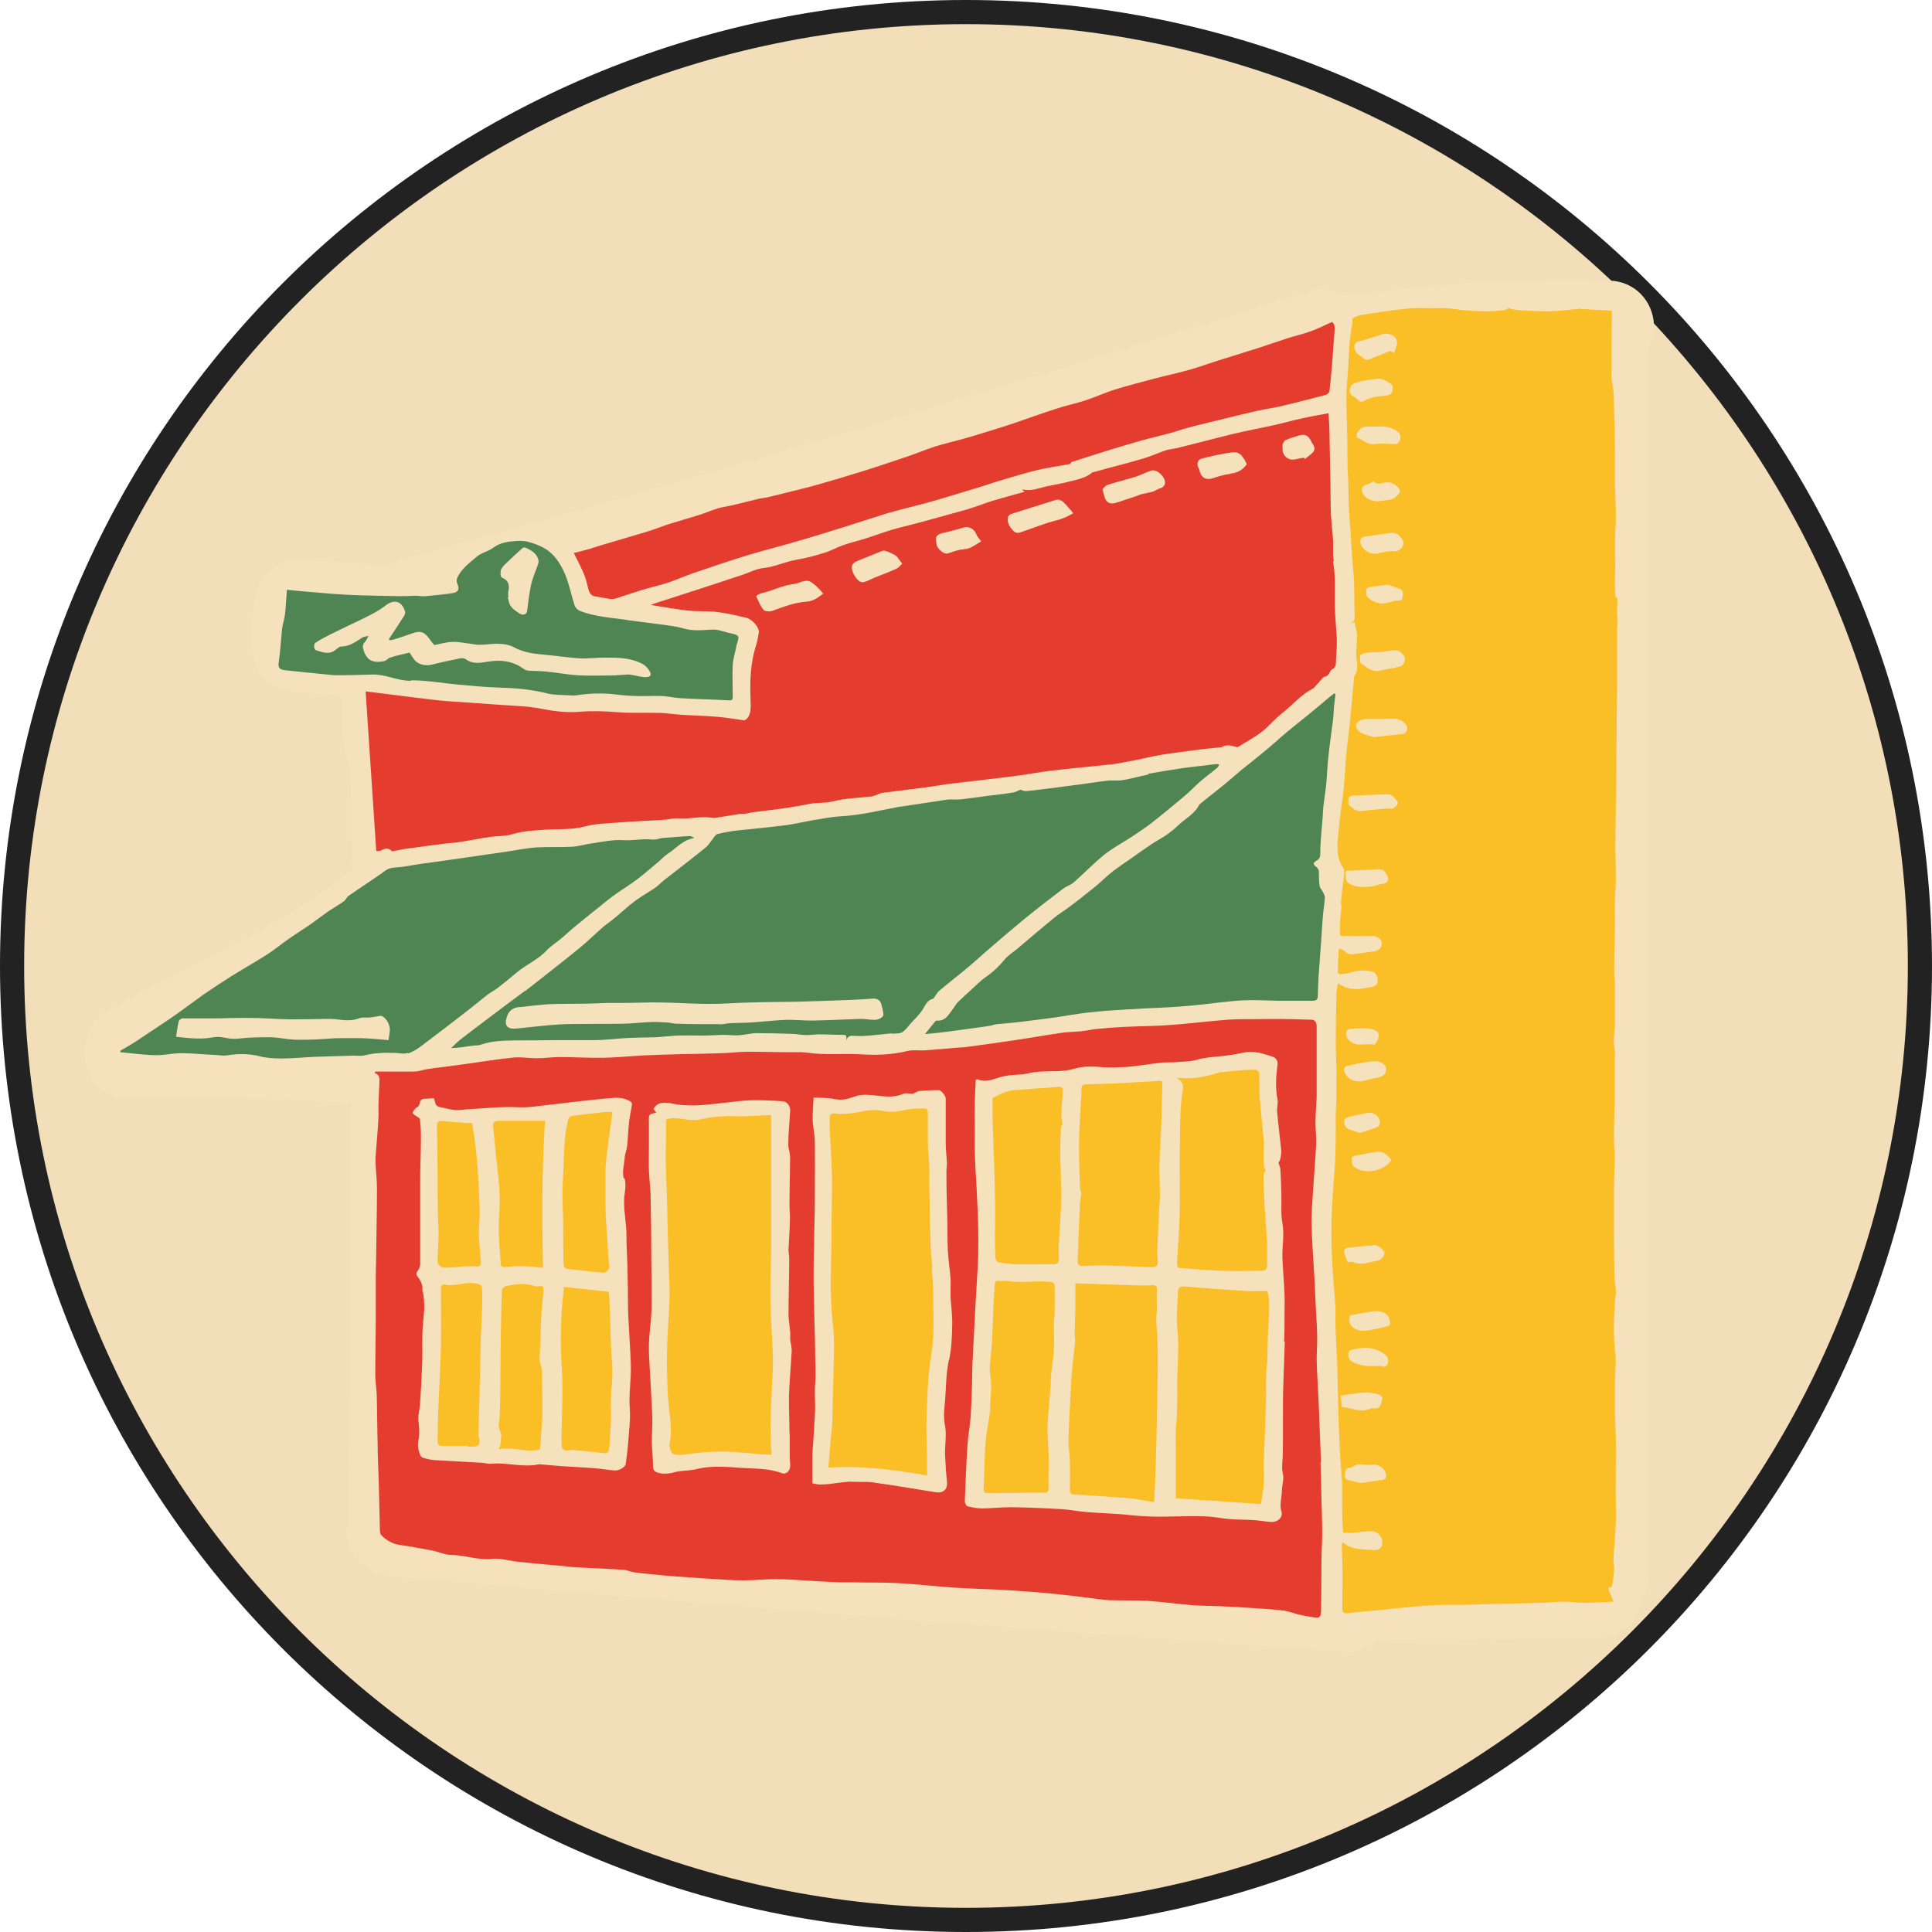
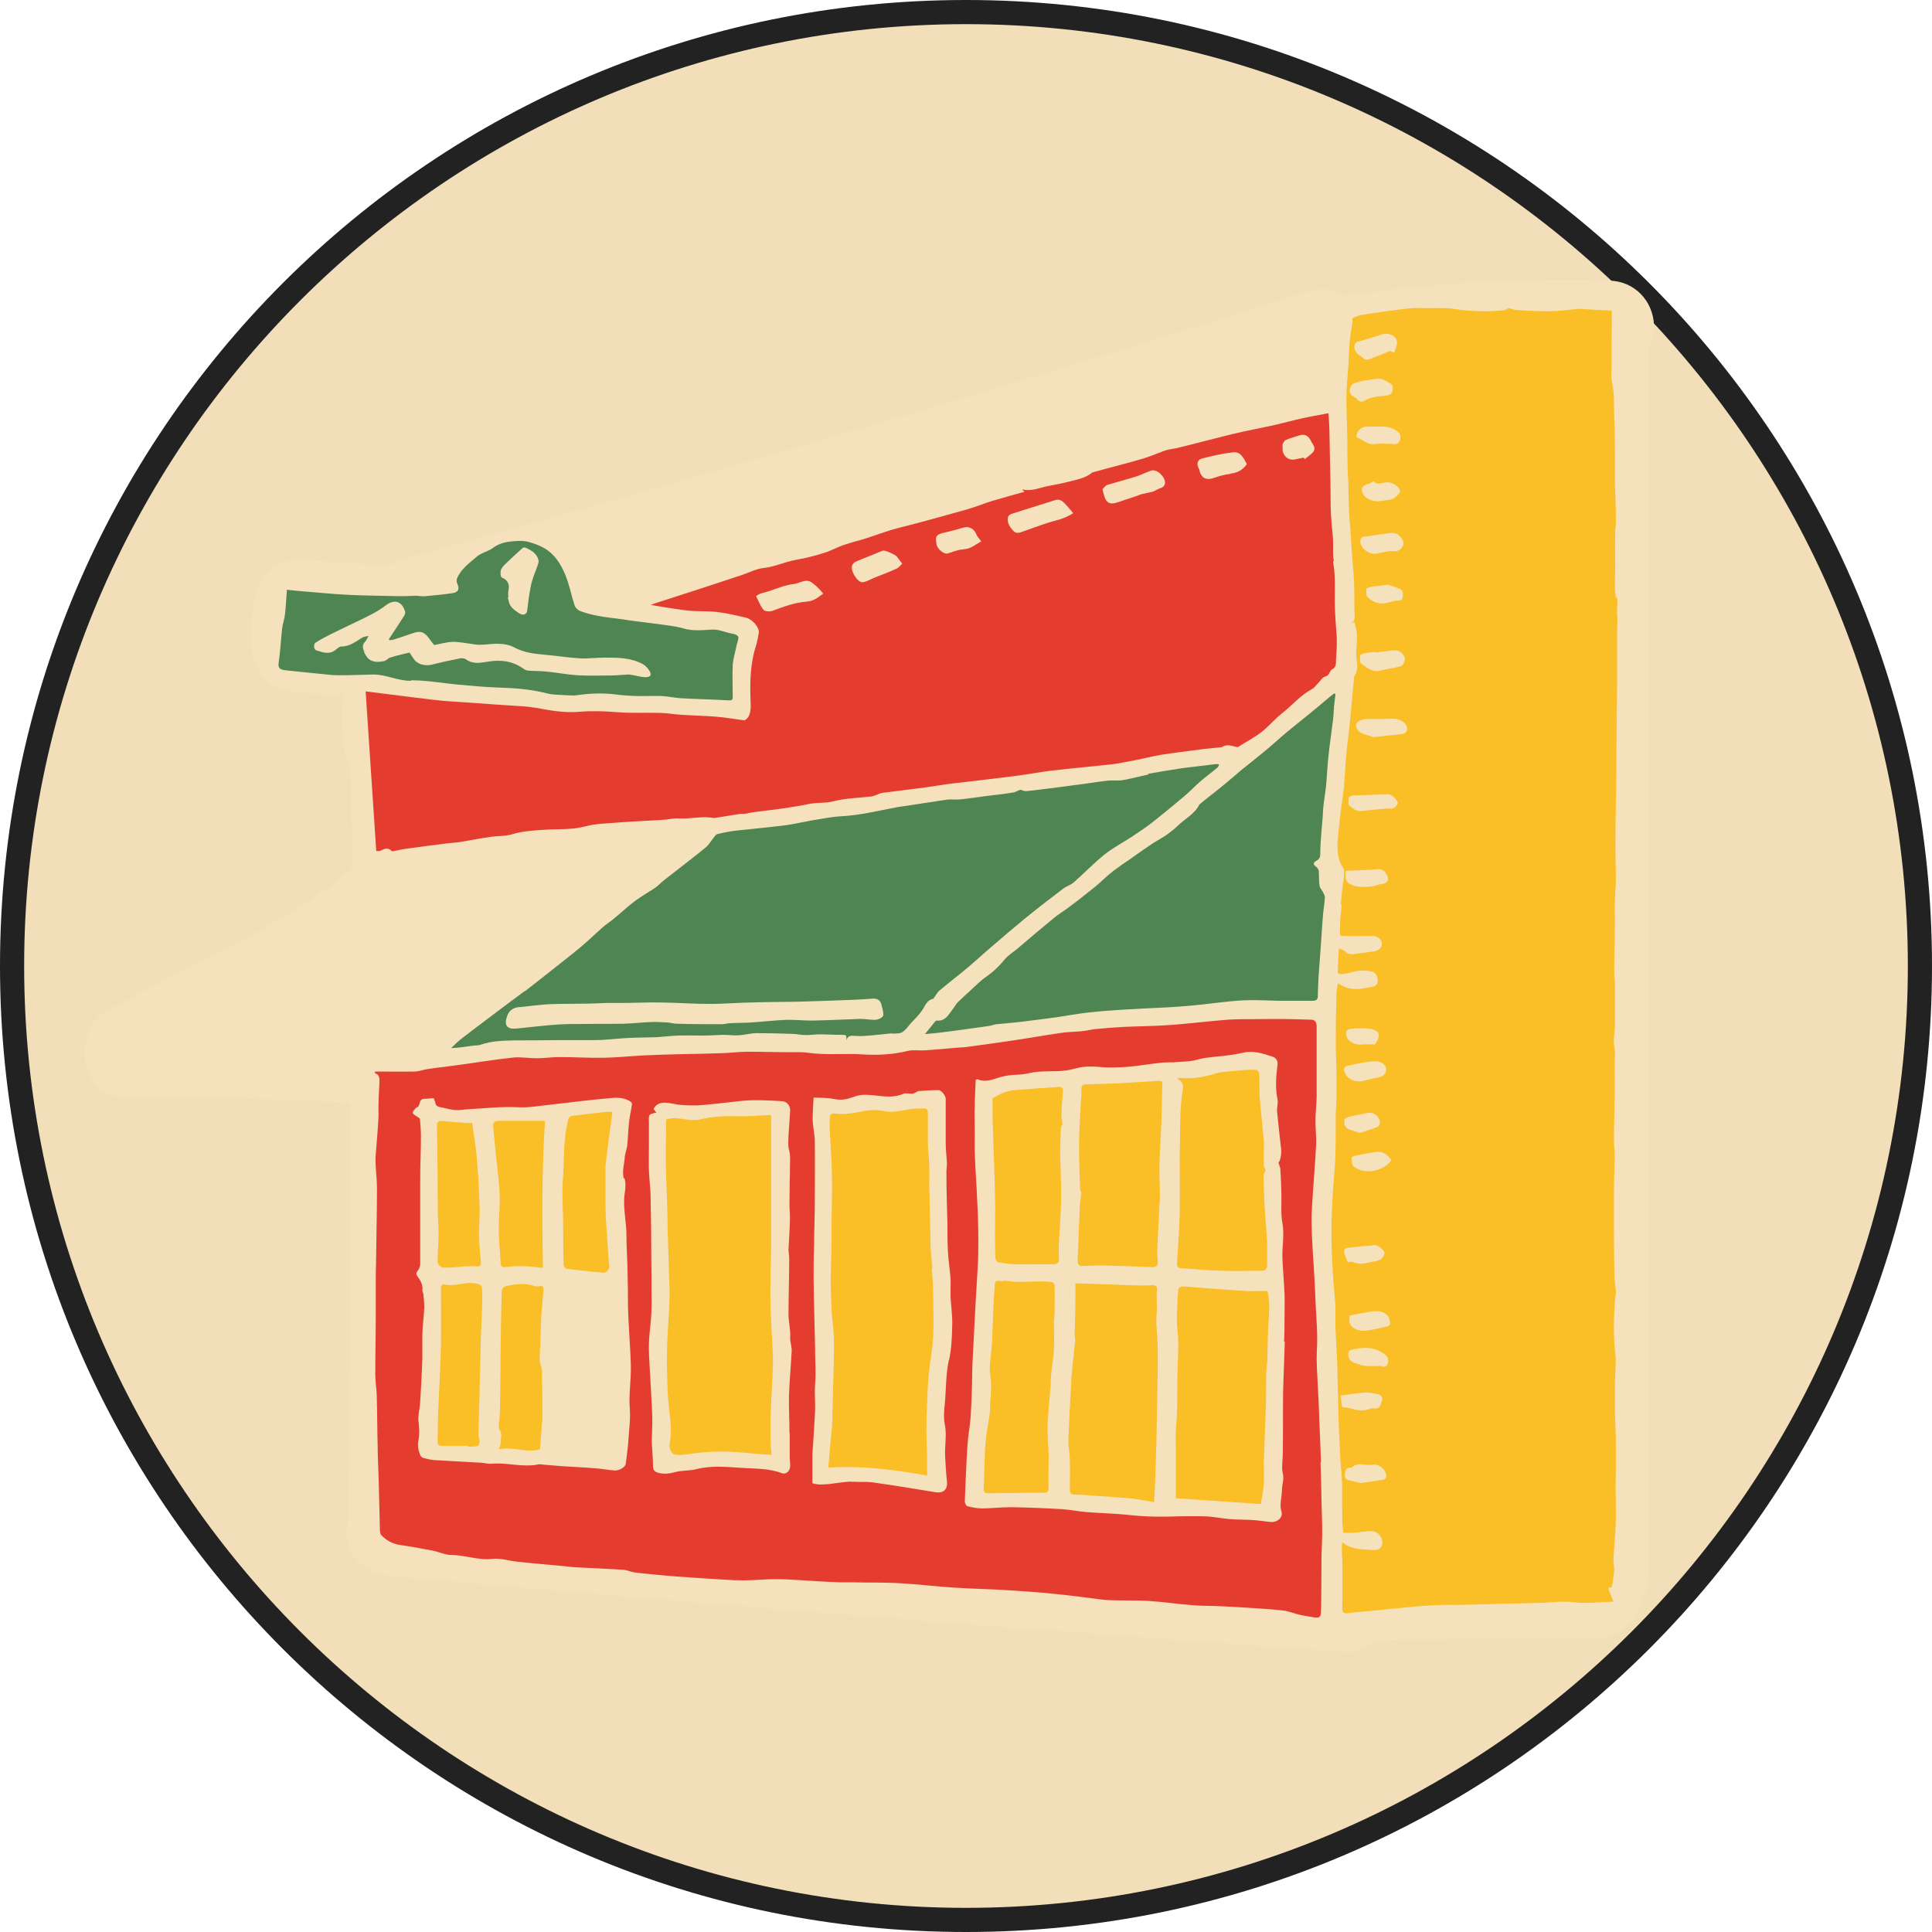
<svg xmlns="http://www.w3.org/2000/svg" id="Layer_2" viewBox="0 0 80 80">
  <defs>
    <style>.cls-1{fill:#f2deb9;}.cls-2{fill:#fabe26;}.cls-3{fill:#f5e2bc;}.cls-4{fill:#e43d30;}.cls-5{fill:#222;}.cls-6{fill:#4f8553;}</style>
  </defs>
  <g id="Layer_1-2">
    <circle class="cls-1" cx="40" cy="40" r="39.5" />
    <path class="cls-5" d="m40,1c21.5,0,39,17.5,39,39s-17.5,39-39,39S1,61.5,1,40,18.5,1,40,1m0-1C17.91,0,0,17.91,0,40s17.91,40,40,40,40-17.91,40-40S62.09,0,40,0h0Z" />
    <path class="cls-3" d="m66.66,11.61c-3.46-.11-6.9.1-10.32.55-.02,0-.04,0-.05,0,0,0,0,0,0,0-.16.02-.33.04-.49.06-.05,0-.1.03-.15.04,0,0,0,0,0,0-.38-.27-.88-.37-1.47-.19-12.43,3.94-24.94,7.63-37.51,11.09-.21.06-.38.15-.54.25-1.25-.08-2.49-.15-3.74-.23-.77-.05-1.6.6-1.78,1.35-.17.75-.26,1.53-.18,2.3.1,1.05.76,1.77,1.84,1.84.64.04,1.29.09,1.93.13-.03.28-.06.56-.06.86,0,.81.14,1.57.39,2.27.02,1.35.03,2.69.05,4.04-1.21,1.01-2.49,1.85-4,2.66-2.04,1.08-4.1,2.14-6.14,3.2-.48.25-.79.76-.88,1.31-.24,1.05.33,2.31,1.72,2.3,3.08-.01,6.16.07,9.24.22.03,5.79,0,11.57-.13,17.36-.03.13-.05.26-.05.4,0,.41.12.76.33,1.04.18.27.45.47.74.59.03.02.07.03.1.05,0,0,0,0,0,0,.21.08.43.14.66.16,13.19,1.18,26.38,2.23,39.59,3.14.44.03.85-.15,1.17-.44,0,0,.02,0,.02,0,.06-.02.12-.03.17-.04,0,0,0,0,.01,0,.39,0,.8-.03,1.19-.03.86,0,1.72-.01,2.58-.02,1.75-.01,3.5-.03,5.26-.04.89,0,1.73-.72,1.83-1.61.16-.26.26-.57.26-.95V14.36c.16-.27.26-.58.24-.9-.05-1.02-.81-1.81-1.84-1.84Z" />
    <path class="cls-2" d="m66.91,24.75c-.07-.38-.03-.79-.03-1.18,0-.51-.01-1.01,0-1.52,0-.18.04-.37.03-.55,0-.52-.03-1.04-.04-1.56,0-.38,0-.76,0-1.15,0-.51,0-1.02-.03-1.52-.02-.48.02-.96-.09-1.44-.05-.21-.02-.43-.02-.65,0-.59,0-1.17.01-1.76,0-.19,0-.38,0-.56-.44-.02-.87-.04-1.31-.07-.01,0-.03,0-.04,0-.4.03-.81.09-1.21.1-.45,0-.91-.02-1.36-.05-.12,0-.24-.06-.35-.09-.06.06-.14.09-.23.1-.24.02-.47.04-.71.04-.29,0-.57-.02-.86-.04-.26-.02-.52-.08-.78-.09-.23-.01-.47,0-.71,0-.28,0-.57-.02-.84.01-.63.07-1.27.16-1.9.26-.15.02-.3.07-.42.14-.04.02-.01.16-.02.25,0,.02-.01.04-.02.06-.03.21-.07.43-.09.64-.03.35-.04.71-.06,1.06-.03.44-.08.88-.08,1.32,0,.57.03,1.14.04,1.71,0,.36,0,.72.01,1.09,0,.22.02.45.03.67.01.38.01.76.03,1.14.01.29.04.58.06.86.02.32.04.64.06.96.03.4.07.81.09,1.21.02.43,0,.87.02,1.3,0,.17.04.33-.21.33h.21c.04.18.09.35.1.52,0,.24-.02.48-.03.73-.02.32.15.66-.08.97-.01.01,0,.04-.01.06-.06.64-.12,1.28-.18,1.92-.05.45-.11.9-.15,1.34-.04.42-.05.84-.09,1.26-.04.41-.11.82-.16,1.24-.03.29-.06.59-.09.88-.04.44-.04.88.23,1.27.04.06.03.18.03.26-.02.2-.05.4-.08.6-.02.19-.04.38-.06.61,0,0,.03.04.03.09-.02.27-.07.54-.06.8.01.51-.13.42.43.44.03,0,.07,0,.1,0,.27,0,.55-.01.82,0,.22,0,.38.16.38.32,0,.17-.13.29-.36.32-.25.03-.5.07-.74.1-.16.02-.31.03-.43-.11-.05-.06-.14-.07-.25-.12-.02.36-.04.68-.05,1,0,.02.08.07.12.07.14-.01.28-.03.41-.07.29-.09.58-.11.88-.04.16.03.24.18.25.37,0,.2-.11.24-.27.27-.16.02-.32.06-.49.08-.31.02-.59-.03-.89-.24-.02.16-.06.3-.06.44-.02.68-.03,1.37-.03,2.05,0,.42.03.84.03,1.27,0,.34,0,.69,0,1.03,0,.21-.03.43-.03.64,0,.61,0,1.23-.02,1.84-.02.47-.07.93-.1,1.4-.03.53-.06,1.06-.06,1.59,0,.52.02,1.04.05,1.56.01.32.05.64.07.96.02.23.04.46.05.69,0,.28-.01.56,0,.85.02.46.05.92.07,1.39.02.7.03,1.39.05,2.09.02.63.04,1.25.08,1.88.02.33.06.67.07,1,.01.47,0,.95.01,1.42,0,.23.02.46.04.66.16,0,.28,0,.4,0,.25-.02.5-.06.75-.07.26,0,.47.22.47.46,0,.24-.15.36-.45.32-.41-.04-.85,0-1.21-.33,0,.07-.02.11-.02.16,0,.31.03.62.03.92,0,.56,0,1.12-.01,1.68,0,.15.06.2.2.19.23-.03.47-.05.7-.07.75-.07,1.5-.15,2.25-.22.39-.03.78-.05,1.17-.06.24,0,.49.01.73,0,.65-.01,1.29-.04,1.94-.05.43-.01.85-.02,1.28-.03.31-.01.62-.05.93-.05.26,0,.53.05.79.05.4,0,.8-.03,1.24-.05-.06-.14-.12-.29-.18-.44-.06-.12-.02-.16.09-.14.02-.08.05-.15.06-.22.02-.18.05-.36.06-.54,0-.15-.04-.3-.03-.45.03-.52.08-1.04.1-1.57.01-.44-.01-.88-.01-1.32,0-.63.02-1.27.01-1.9,0-.4-.03-.8-.04-1.2,0-.33,0-.66,0-.99,0-.18,0-.37.01-.55,0-.31.05-.62.01-.92-.09-.74-.07-1.47-.02-2.21,0-.13.05-.25.04-.37,0-.2-.05-.4-.06-.6-.01-.63-.02-1.25-.02-1.88,0-.57,0-1.13,0-1.7,0-.49.03-.97.03-1.46,0-.2-.03-.41-.03-.61,0-.61.02-1.22.03-1.83,0-.36.01-.71,0-1.07-.02-.35.05-.69-.02-1.04-.05-.28.03-.58.03-.88,0-.54,0-1.09,0-1.63,0-.22-.04-.44-.03-.66,0-.66.03-1.33.03-1.99,0-.31-.01-.63,0-.94,0-.25.04-.5.04-.75,0-.48-.02-.96-.02-1.45,0-.99.03-1.97.04-2.96,0-.57,0-1.13.01-1.7,0-.68.02-1.36.02-2.04,0-.73,0-1.45,0-2.18,0-.24.03-.49,0-.73-.02-.22.04-.43,0-.66Zm-8.9,2.83c-.28.1-.58.11-.86.19-.33.09-.55-.14-.78-.29-.06-.04-.06-.22-.05-.33,0-.04.11-.09.18-.1.15-.03.31-.04.47-.06,0,0,0,.02,0,.03.25-.03.51-.07.76-.09.21-.02.36.13.44.29.04.09-.06.33-.15.36Zm-1.43-3.21s.12-.06.19-.07c.21-.03.42-.05.71-.09.11.04.29.1.47.17.14.05.15.17.14.29-.01.13-.04.2-.2.2-.13,0-.27.04-.4.08-.34.1-.63,0-.87-.23-.07-.07-.05-.23-.04-.35Zm1.5-1.75c-.08.17-.25.24-.52.2-.13.02-.34.05-.53.1-.31.07-.7-.2-.7-.49,0-.13.04-.2.19-.21.3-.03.6-.1.9-.13.18-.02.36-.06.52.09.13.13.23.27.15.44Zm-1.42-2.58c.07-.02.14-.07.22-.12.12.18.31.08.46.06.22-.03.38.03.53.18.09.08.14.18.06.27-.07.09-.16.19-.27.23-.17.06-.36.06-.54.09-.23.04-.55-.09-.66-.26-.14-.22-.07-.38.18-.45Zm-.38-5.91c.33-.08.64-.19.96-.29.27-.08.59.07.61.33,0,.14-.07.28-.12.44-.11-.05-.17-.07-.17-.08-.16.07-.28.12-.4.17-.13.05-.26.09-.39.15-.13.06-.23.07-.34-.04-.06-.06-.16-.09-.22-.16-.06-.07-.13-.17-.13-.25,0-.11.02-.23.19-.27Zm-.39,2.02c0-.09.07-.22.15-.26.14-.07.3-.1.45-.13.15-.03.31-.05.47-.07.28-.05.48.11.68.24.05.04.04.25-.01.34-.04.07-.19.11-.29.12-.29.03-.58.04-.83.2-.1.06-.2.06-.28-.03-.11-.14-.37-.17-.34-.41Zm.31,1.98s-.04-.07-.03-.1c.03-.23.24-.38.47-.37.2.02.41,0,.61,0,.24.01.47.08.66.24.06.05.07.14.08.16,0,.26-.1.34-.3.33-.26-.02-.52-.03-.77,0-.3.04-.48-.18-.72-.27Zm.54,18.59c-.23.01-.47.02-.68-.05-.26-.08-.39-.18-.33-.61.36-.02.73-.03,1.09-.05.19-.01.39-.08.53.1.06.08.13.19.13.28,0,.11-.1.2-.25.21-.17.02-.32.1-.49.11Zm-.8,5.88c.26-.02.53-.04.78,0,.4.06.47.27.25.59-.02.03-.03.07-.02.06-.21,0-.39-.02-.56,0-.26.03-.57-.11-.63-.34-.06-.19,0-.3.19-.31Zm-.21,1.55c.25-.06.51-.12.77-.16.17-.03.35-.05.52-.04.19,0,.39.18.38.33-.01.18-.12.29-.31.33-.27.05-.53.12-.73.17-.41,0-.63-.16-.71-.47-.01-.04.04-.14.08-.15Zm-.07,2.23c0-.06.16-.13.26-.15.24-.06.49-.1.73-.15.23-.04.49.16.49.39,0,.07-.04.17-.09.19-.24.1-.49.17-.74.25-.16-.05-.31-.1-.46-.15-.17-.07-.2-.24-.18-.38Zm1.19,5.17c.09,0,.2.03.28.09.08.06.2.16.2.24,0,.1-.09.23-.18.28-.13.07-.29.07-.43.11-.23.06-.46.09-.69-.01-.07-.03-.15,0-.23,0-.05-.13-.09-.24-.13-.36-.05-.13.02-.22.14-.23.35-.04.7-.08,1.05-.1Zm-1.28,6.72c-.02-.15-.04-.31-.06-.48.37-.05.69-.11,1.02-.13.18,0,.38.03.56.08.11.03.18.13.13.27-.05.14-.06.31-.27.31-.06,0-.12-.02-.17,0-.29.13-.57.08-.86,0-.11-.03-.22-.04-.34-.06Zm1.63,3.01c-.26.05-.51.08-.85.13-.12-.03-.32-.07-.52-.12-.14-.04-.15-.14-.14-.26.02-.13.03-.25.2-.26.03,0,.06,0,.08,0,.26-.26.58-.06.87-.12.16-.03.4.07.51.28.11.2.06.33-.16.37Zm0-4.72c-.17,0-.41.02-.64,0-.18-.02-.36-.08-.53-.15-.13-.06-.2-.16-.2-.33,0-.17.11-.19.23-.21.46-.1.9-.09,1.29.22.11.09.16.2.12.35-.03.12-.08.18-.27.14Zm.22-1.64c-.25.07-.51.13-.76.17-.11.02-.24.02-.35,0-.11-.02-.22-.06-.3-.13-.15-.12-.15-.29-.12-.49.33-.06.65-.13.97-.17.22-.03.45,0,.6.18.07.08.09.21.11.32,0,.04-.08.11-.13.13Zm-1.37-6.62c-.08-.06-.07-.23-.08-.36,0-.03.11-.08.17-.09.28-.06.56-.11.83-.15.3-.05.49.13.65.34-.36.48-1.13.62-1.58.25Zm1.55-14.82c-.06,0-.12,0-.18,0,0,0,0,0,0,0-.34.03-.69.06-1.03.1-.22.03-.38-.1-.52-.23-.06-.06-.03-.22-.02-.33,0-.03.1-.07.16-.08.48-.02.96-.03,1.43-.05.23,0,.32.17.43.31.06.08-.11.27-.27.3Zm.48-3.09c-.38.05-.76.08-1.2.13-.12-.04-.29-.08-.45-.14-.19-.07-.32-.27-.27-.41.04-.11.28-.2.45-.2.34,0,.68.01,1.01-.01.24-.02.51.08.62.29.07.14,0,.32-.15.34Z" />
    <path class="cls-4" d="m55.23,23.23c-.05-.24-.02-.5-.03-.75,0-.08,0-.17-.01-.25-.03-.31-.06-.63-.08-.94-.02-.45-.01-.89-.02-1.34-.01-.66-.03-1.33-.04-1.99,0-.27-.02-.54-.04-.85-.4.08-.79.14-1.17.23-.36.08-.71.18-1.07.26-.57.13-1.15.23-1.72.37-.78.19-1.56.4-2.34.59-.14.03-.28.04-.42.08-.32.11-.63.25-.96.35-.68.2-1.37.37-2.05.56-.02,0-.04,0-.06.02-.26.22-.59.28-.9.36-.31.08-.63.14-.94.2-.34.07-.66.22-1.02.14,0,0-.02.01-.03.02.03.02.05.03.1.07-.46.13-.9.25-1.34.38-.35.11-.69.25-1.04.35-.7.2-1.4.39-2.1.58-.34.09-.69.17-1.03.27-.33.1-.66.22-.99.33-.34.11-.69.19-1.03.31-.26.09-.5.23-.76.31-.38.12-.77.22-1.17.29-.46.08-.88.29-1.35.34-.3.03-.58.18-.87.28-.56.18-1.11.37-1.67.55-.65.21-1.3.42-1.95.63-.04.01-.08.03-.18.07.42.07.77.13,1.13.18.21.03.42.06.63.07.35.02.7,0,1.05.05.38.05.76.14,1.14.23.27.07.55.41.52.62-.03.17-.06.35-.11.52-.25.76-.26,1.54-.23,2.33.02.33,0,.64-.25.78-.43-.06-.78-.12-1.14-.15-.48-.04-.97-.05-1.45-.08-.3-.02-.6-.07-.9-.08-.59-.02-1.19.02-1.78-.03-.51-.04-1.01-.06-1.52-.02-.33.03-.66.02-.99-.02-.38-.04-.76-.14-1.14-.18-.38-.04-.76-.05-1.14-.08-.56-.04-1.13-.08-1.69-.12-.34-.02-.67-.04-1.01-.08-.31-.03-.62-.08-.92-.11-.35-.04-.69-.09-1.04-.13-.31-.04-.61-.08-.97-.12.15,2.21.29,4.4.44,6.61.1,0,.15,0,.19-.02.15-.08.3-.14.45.02.01.02.06,0,.09,0,.18-.03.36-.08.54-.1.56-.08,1.12-.15,1.68-.22.18-.02.37-.03.55-.06.42-.07.83-.15,1.25-.21.3-.04.61-.02.89-.11.43-.13.87-.15,1.3-.18.57-.04,1.14.01,1.71-.14.43-.12.9-.12,1.35-.16.62-.05,1.23-.07,1.85-.11.23-.01.46-.08.69-.06.47.03.94-.11,1.41-.02.02,0,.04,0,.06,0,.33-.05.67-.11,1-.16.1-.02.2,0,.3-.02.11-.02.22-.05.32-.06.37-.05.74-.09,1.11-.14.38-.06.76-.11,1.13-.19.35-.08.71-.03,1.06-.12.51-.13,1.05-.14,1.57-.2.05,0,.1-.03.15-.04.1-.04.21-.09.31-.11.61-.08,1.21-.15,1.82-.23.37-.05.73-.12,1.1-.16.91-.11,1.83-.21,2.74-.33.45-.06.9-.15,1.35-.2.82-.1,1.65-.17,2.48-.26.32-.04.64-.11.96-.17.37-.07.75-.17,1.12-.23.51-.08,1.02-.14,1.54-.21.28-.04.56-.06.84-.09.04,0,.1,0,.13-.03.18-.1.35-.05.53,0,.04.01.1.03.13,0,.32-.2.66-.38.96-.61.31-.24.56-.56.88-.8.41-.33.75-.74,1.23-.99.09-.05.15-.16.23-.23.09-.09.17-.24.28-.27.11-.03.15-.08.19-.16.03-.05.06-.12.1-.14.17-.07.17-.22.17-.36.01-.18.02-.36.03-.53,0-.16.01-.32,0-.47-.03-.48-.08-.96-.08-1.44,0-.55.03-1.1-.07-1.66Zm-21.8,1.68c-.51.03-.97.21-1.44.38-.1.04-.22.03-.32,0-.07-.03-.12-.13-.17-.21-.06-.11-.11-.23-.19-.39.12-.13.36-.15.56-.22.34-.12.67-.25,1.02-.29.24-.03.49-.25.75-.04.07.06.15.11.21.18.08.07.15.16.24.26-.19.13-.38.31-.67.33Zm3.71-1.37c-.31.14-.63.26-.95.39-.1.04-.19.09-.29.13-.06.02-.13.05-.19.05-.22,0-.52-.51-.42-.71.03-.06.08-.11.14-.14.37-.16.75-.3,1.13-.46,0,0,.01,0,.02,0,.07-.02.5.17.55.24.07.09.14.18.23.3-.09.08-.15.17-.23.2Zm2.76-.79c-.22,0-.45.11-.67.17-.13.04-.42-.18-.45-.38-.04-.27-.07-.4.3-.48.28-.06.56-.14.84-.22.2-.06.43.07.5.27.04.11.13.19.21.31-.25.13-.44.32-.73.32Zm3.87-1.21c-.48.12-.95.31-1.42.47-.13.05-.26.1-.38-.02-.16-.16-.28-.35-.23-.58.01-.06.1-.12.17-.14.59-.19,1.19-.37,1.78-.56.17-.06.3.03.4.14.12.12.23.26.35.4-.19.12-.41.22-.67.29Zm4.2-1.29c-.08.02-.16.09-.24.11-.16.04-.33.07-.49.11-.07.02-.14.06-.21.08-.09.03-.18.06-.27.09-.2.06-.39.14-.59.19-.21.05-.35-.02-.42-.22-.04-.1-.06-.2-.1-.35.06-.06.12-.15.2-.18.39-.12.78-.22,1.17-.34.23-.07.44-.19.67-.26.08-.02.21.02.29.08.1.08.2.19.24.3.07.21-.03.33-.25.38Zm2.98-.63c-.24.03-.49.1-.72.18-.27.09-.47,0-.55-.27-.01-.04-.01-.08-.03-.11-.11-.18-.08-.38.11-.43.42-.11.86-.21,1.29-.26.33-.04.45.25.58.49-.17.24-.39.36-.68.39Zm3.33-.81c-.08.07-.17.14-.26.2-.01-.02-.02-.04-.03-.06-.12.02-.24.05-.36.07-.28.07-.54-.16-.52-.45,0-.06-.01-.12,0-.17.03-.07.07-.16.13-.18.18-.08.37-.13.56-.19.22-.07.37,0,.48.22.02.04.04.08.07.12.12.19.11.29-.07.44Z" />
    <path class="cls-4" d="m54.7,60.54c-.02-.58-.05-1.16-.07-1.74-.01-.32-.02-.64-.04-.96-.02-.51-.06-1.03-.07-1.54,0-.35.03-.7.02-1.04-.01-.47-.05-.93-.07-1.4-.01-.3-.02-.59-.04-.89-.04-.77-.11-1.54-.12-2.31-.01-.5.04-.99.07-1.49.04-.61.09-1.21.12-1.82.01-.3-.03-.61-.03-.91,0-.34.04-.67.05-1.01,0-.97,0-1.94,0-2.92,0-.21-.08-.29-.27-.29-.03,0-.07,0-.1,0-.71-.03-1.42-.03-2.14-.02-.38,0-.75,0-1.13.02-.79.06-1.59.16-2.38.22-.64.05-1.29.05-1.93.08-.4.02-.8.05-1.19.09-.2.02-.39.07-.59.09-.31.03-.62.03-.93.08-.61.09-1.22.2-1.83.29-.66.1-1.33.19-1.99.28-.13.02-.26.02-.39.03-.44.04-.88.08-1.32.11-.25.02-.52-.03-.76.03-.61.15-1.24.18-1.86.14-.76-.05-1.52.04-2.27-.07-.21-.03-.42-.02-.63-.02-.62,0-1.24-.02-1.86-.02-.36,0-.71.05-1.06.06-.56.02-1.12.03-1.69.04-.5.01-1,.03-1.5.05-.58.03-1.16.09-1.73.1-.6.01-1.19-.03-1.79-.03-.32,0-.64.05-.97.05-.32,0-.63-.06-.95-.03-.77.08-1.53.21-2.29.31-.34.05-.67.09-1.01.13-.09.01-.18.03-.27.04-.17.03-.33.09-.5.1-.55.01-1.1,0-1.65,0,0,.02-.02.04-.03.06.21.07.21.22.2.4-.02.33-.03.66-.04.98,0,.16.01.32,0,.49-.02.41-.06.83-.09,1.24-.01.19-.04.39-.03.58.01.36.06.72.06,1.09,0,.83-.02,1.66-.03,2.49,0,.4-.02.81-.02,1.21,0,.49,0,.98,0,1.47,0,.85-.02,1.69-.02,2.54,0,.28.05.56.06.84.02.73.02,1.46.04,2.2,0,.44.03.87.04,1.31.02.67.03,1.34.05,2.01,0,.1,0,.22.05.28.22.23.49.38.82.42.44.06.88.15,1.32.23.26.05.52.18.78.18.57,0,1.11.23,1.69.16.35-.04.71.09,1.07.12.63.07,1.26.12,1.89.18.17.02.34.04.51.05.65.03,1.29.06,1.94.1.16.01.32.09.48.11.28.04.56.06.84.09.3.03.6.06.9.08.66.05,1.32.09,1.98.13.26.02.51.03.77.03.45,0,.89-.05,1.34-.05.55,0,1.09.05,1.64.08.35.02.7.04,1.04.05.37,0,.74,0,1.11.01.51,0,1.03,0,1.54.04.69.04,1.38.13,2.07.17.75.05,1.51.06,2.27.11.6.04,1.2.08,1.79.14.54.05,1.08.12,1.63.19.25.03.49.07.74.08.53.02,1.07,0,1.6.03.62.04,1.23.13,1.85.18.38.03.76.02,1.14.04.47.02.94.05,1.4.08.41.03.82.05,1.22.1.22.03.43.12.65.17.2.05.4.07.6.11.21.04.29,0,.3-.22.02-.73.01-1.46.02-2.19,0-.36.03-.72.03-1.08,0-.45-.02-.91-.03-1.36-.01-.53-.02-1.07-.04-1.6Zm-28.84-11.76c.06.21.04.46,0,.69-.07.58.09,1.15.08,1.73,0,.41.03.82.04,1.23.01.33.01.65.02.98,0,.39,0,.77.02,1.16.03.64.08,1.27.1,1.91.01.31-.01.62-.03.93-.02.31-.04.62-.01.94.03.47-.04.94-.07,1.41-.02.29-.07.58-.1.86-.01.12-.27.28-.45.27-.27-.02-.54-.07-.81-.09-.47-.04-.93-.06-1.4-.09-.28-.02-.55-.05-.83-.07-.05,0-.09-.02-.14,0-.65.13-1.29-.09-1.93-.03-.14.01-.27-.03-.41-.04-.65-.04-1.3-.07-1.95-.11-.16-.01-.31-.05-.46-.09-.05-.01-.11-.07-.13-.12-.08-.2-.12-.41-.07-.63.05-.25.03-.5,0-.76-.03-.23.04-.47.06-.7.04-.56.07-1.12.09-1.67.02-.42,0-.84.01-1.26.01-.36.06-.72.08-1.08,0-.19-.02-.38-.04-.56,0-.06-.05-.12-.04-.17.03-.23-.09-.41-.21-.58-.07-.1-.03-.16.03-.24.05-.07.09-.17.09-.25,0-.61,0-1.22,0-1.83,0-.56,0-1.12,0-1.69,0-.59.03-1.19.03-1.78,0-.24-.02-.47-.04-.71,0-.04-.08-.07-.12-.1-.06-.05-.17-.1-.18-.16,0-.06.08-.14.13-.2.03-.03.09-.04.11-.08.07-.1.03-.29.23-.3.13,0,.26-.02.4-.03.02.07.05.12.06.18.02.13.1.18.23.2.18.03.36.09.54.11.16.02.32,0,.48-.02.74-.04,1.47-.13,2.21-.09.42.02.84-.06,1.25-.1.81-.09,1.62-.2,2.44-.27.3-.03.61-.06.9.11.1.06.11.11.09.2-.04.25-.1.5-.12.76-.03.3-.04.6-.07.9-.02.16-.09.31-.1.47-.02.3-.12.58-.04.89Zm6.84,10.58c0,.31,0,.62,0,.92,0,.14.02.27.02.41,0,.21-.16.38-.35.31-.55-.21-1.13-.18-1.69-.22-.61-.04-1.22-.1-1.83.05-.3.08-.62.05-.91.13-.21.06-.4.08-.62.04-.19-.04-.28-.1-.28-.3,0-.33-.04-.65-.05-.98,0-.35.03-.69.02-1.04-.02-.64-.07-1.28-.1-1.92-.02-.37-.05-.75-.04-1.12.01-.41.08-.82.1-1.24.02-.29.01-.58.01-.87,0-.43,0-.85-.01-1.28,0-.89-.01-1.79-.03-2.68,0-.37-.06-.74-.07-1.1-.01-.36,0-.71,0-1.07,0-.31,0-.62,0-.92-.01-.33-.02-.34.31-.41-.05-.06-.09-.1-.12-.15.11-.21.29-.27.5-.26.2.01.4.07.6.09.25.02.5.03.75.02.32-.02.64-.06.95-.09.42-.04.83-.11,1.25-.12.43-.01.86.01,1.29.04.19.01.33.2.32.39-.02.34-.05.68-.07,1.02,0,.2-.03.42.02.6.07.24.04.47.04.7,0,.2,0,.4-.01.6,0,.33-.01.67-.01,1,0,.2.03.39.02.59-.01.41-.04.82-.06,1.24,0,.12.03.25.03.37,0,.77-.03,1.54-.03,2.31,0,.32.09.64.07.95-.01.21.08.4.06.6-.03.6-.09,1.21-.11,1.81-.01.52.02,1.04.02,1.56Zm6.59-3.05c-.13.61-.11,1.23-.17,1.84-.03.27-.05.56,0,.82.1.47-.02.94.02,1.41.02.31.03.62.07.93.04.35-.12.53-.47.48-.87-.14-1.74-.29-2.62-.41-.23-.03-.47-.01-.71-.02-.11,0-.22-.02-.33,0-.25.02-.5.06-.74.09-.13.01-.26.02-.39.02-.1,0-.21-.03-.31-.05,0-.22,0-.44,0-.66,0-.18,0-.37,0-.55.04-.59.08-1.18.11-1.77.01-.27-.01-.53-.01-.8,0-.24.03-.47.03-.71,0-.41-.02-.82-.02-1.22-.02-.9-.05-1.8-.06-2.7,0-.48,0-.97.02-1.45,0-.6.03-1.2.03-1.8,0-.83.01-1.65,0-2.48,0-.3-.08-.61-.09-.91,0-.3.02-.6.04-.92.28.01.55,0,.8.05.19.04.37.05.56.01.14-.03.28-.09.42-.13.28-.08.56-.04.85-.01.36.04.73.08,1.09-.08.1-.04.24,0,.36,0,.06,0,.12-.05.18-.07.02-.01.05-.03.07-.04.28-.02.56-.04.84-.04.13,0,.31.25.3.37,0,.61,0,1.22,0,1.83,0,.28.04.56.05.84,0,.14-.03.28-.02.42,0,.68.02,1.36.04,2.04,0,.39,0,.77.02,1.16.02.38.08.76.11,1.14.01.16,0,.31,0,.47,0,.09,0,.19,0,.28.02.39.08.78.07,1.17-.01.49-.03.98-.13,1.46Zm13.91-.77c-.02.7-.05,1.39-.07,2.09-.01.82,0,1.63-.01,2.45,0,.24-.03.48-.03.73,0,.12.05.24.05.36,0,.19-.06.37-.06.56,0,.28-.11.56-.02.85.08.25-.16.47-.46.44-.25-.02-.5-.07-.75-.08-.32-.02-.65-.01-.97-.04-.32-.03-.64-.1-.96-.11-.55-.02-1.1,0-1.65.01-.48.01-.96-.01-1.44-.06-.62-.07-1.25-.08-1.87-.13-.33-.03-.66-.1-1-.12-.7-.04-1.4-.07-2.11-.08-.4,0-.79.05-1.19.05-.2,0-.4-.04-.6-.09-.05-.01-.11-.13-.11-.2.03-.77.06-1.54.11-2.31.02-.39.1-.77.13-1.16.03-.46.05-.93.06-1.4.01-.29,0-.59.02-.88.04-.78.08-1.56.12-2.34.03-.57.07-1.13.1-1.7.02-.35.02-.7.02-1.05,0-.56-.02-1.12-.05-1.68-.02-.58-.07-1.16-.09-1.75-.02-.46,0-.92-.01-1.39,0-.21-.01-.42,0-.63,0-.39.03-.78.04-1.16.04-.02.07-.04.08-.03.36.16.7-.03,1.02-.11.37-.1.74-.05,1.1-.14.53-.13,1.06-.04,1.58-.12.14-.02.27-.06.4-.09.32-.08.63-.08.96-.05.37.04.74.02,1.11,0,.49-.04.98-.13,1.47-.18.19-.02.39,0,.59-.02.27-.02.56-.02.82-.09.41-.12.83-.13,1.25-.18.24-.03.47-.07.7-.12.43-.1.84.04,1.23.17.1.03.21.15.19.32-.06.48-.1.96,0,1.45.03.15-.03.33-.02.49.05.52.11,1.04.17,1.57.02.21-.04.49-.11.55.03.12.08.21.08.3.02.35.03.69.04,1.04.01.39-.03.78.04,1.15.09.49-.01.96,0,1.44.02.5.07,1.01.09,1.51.01.33,0,.65,0,.98,0,.33,0,.66-.02,1Z" />
    <path class="cls-6" d="m47.56,32.07c-.35.07-.7.17-1.05.23-.22.04-.46,0-.69.03-.44.05-.88.13-1.33.18-.67.09-1.34.18-2,.25-.09,0-.18-.04-.24-.06-.12.05-.22.11-.33.12-.36.06-.72.1-1.08.14-.35.05-.7.1-1.06.14-.18.02-.38-.01-.56.01-.62.09-1.23.19-1.85.28-.08.01-.17.02-.25.04-.76.14-1.51.33-2.29.37-.39.02-.77.1-1.15.16-.41.07-.81.17-1.22.22-.65.08-1.3.14-1.95.21-.26.03-.52.08-.78.14-.06.01-.12.07-.16.13-.12.15-.21.32-.36.44-.55.45-1.12.88-1.68,1.32-.14.11-.26.24-.4.34-.28.19-.57.35-.84.55-.32.24-.61.52-.92.77-.15.12-.31.22-.45.35-.27.24-.53.49-.81.73-.38.32-.78.63-1.17.94-.38.3-.77.61-1.16.91-.02.02-.05.03-.07.04-.48.36-.96.71-1.43,1.07-.4.3-.81.61-1.21.92-.14.11-.26.24-.39.36.31-.01.6-.06.89-.1.11-.02.23,0,.33-.04.46-.16.94-.17,1.42-.18.56,0,1.11,0,1.67-.01.52,0,1.04,0,1.56,0,.23,0,.46-.01.68-.03.27-.02.53-.05.8-.06.38-.02.76-.02,1.14-.03.31-.02.62-.06.92-.07.33-.01.66,0,.99,0,.29,0,.57-.02.86-.03.21,0,.41.03.62.02.25-.01.49-.08.74-.09.49,0,.99.01,1.48.03.2,0,.39.05.59.05.19,0,.39-.03.58-.03.29,0,.58.02.88.02.22,0,.22,0,.22.22.04-.14.13-.19.27-.18.18.01.37.02.55,0,.34-.02.69-.07,1.03-.1.04,0,.08.02.12.01.12-.01.25,0,.34-.06.13-.08.23-.22.33-.34.18-.2.39-.39.53-.62.11-.18.18-.37.41-.42.01,0,.03-.02.04-.04.08-.1.14-.23.24-.31.39-.33.8-.64,1.19-.97.32-.27.63-.56.95-.83.45-.39.91-.78,1.37-1.16.53-.43,1.06-.84,1.6-1.25.13-.1.31-.15.44-.26.43-.38.83-.8,1.28-1.16.35-.28.76-.49,1.14-.74.27-.18.54-.36.8-.56.46-.36.92-.74,1.37-1.12.23-.19.43-.41.65-.6.23-.2.48-.38.72-.58.03-.02.04-.07.06-.13-.06,0-.1-.02-.14-.01-.47.06-.94.11-1.4.17-.47.07-.93.15-1.4.23Zm-11.35,10.16c-.19,0-.38-.04-.57-.04-.67.02-1.35.06-2.02.07-.36,0-.73-.04-1.09-.03-.48.02-.96.08-1.45.11-.29.02-.57.01-.86.03-.11,0-.21.04-.32.04-.63,0-1.26,0-1.89-.02-.12,0-.23-.04-.35-.05-.23-.01-.46-.03-.68-.02-.38.01-.76.06-1.15.07-.53.01-1.05,0-1.58.01-.37,0-.74,0-1.11.02-.58.04-1.17.11-1.75.17-.4.04-.53-.13-.39-.52q.13-.36.54-.37c.42-.04.82-.1,1.23-.12.47-.02.94-.01,1.4-.02.31,0,.63-.02.94-.03.22,0,.43,0,.65,0,.54,0,1.08-.03,1.61-.02.68.01,1.36.06,2.04.06.56,0,1.12-.05,1.68-.06.62-.02,1.25-.02,1.87-.03.79-.02,1.58-.05,2.37-.08.27-.01.54-.03.81-.05.18-.01.3.06.35.22.04.14.08.29.09.44.01.11-.21.23-.39.22Z" />
    <path class="cls-6" d="m55.23,29.32c.02-.2.05-.39.07-.58-.02-.01-.04-.02-.05-.03-.06.04-.11.09-.17.13-.3.25-.6.51-.91.76-.3.24-.6.48-.89.72-.31.26-.61.54-.93.8-.31.26-.62.5-.93.75-.23.19-.44.38-.67.57-.35.29-.71.56-1.06.85-.01,0-.02.02-.03.03-.2.4-.61.59-.91.89-.12.12-.26.22-.39.32-.04.03-.09.06-.13.09-.16.1-.32.19-.48.29-.31.21-.62.42-.92.64-.25.17-.5.34-.74.52-.27.21-.51.46-.77.67-.37.3-.74.59-1.12.87-.19.14-.39.26-.57.41-.51.42-1.01.84-1.51,1.27-.17.14-.37.26-.51.43-.24.29-.5.54-.81.75-.2.14-.37.32-.56.49-.2.18-.39.36-.58.54-.07.07-.12.17-.19.26-.18.23-.31.54-.69.5-.02,0-.05.02-.06.04-.13.16-.26.32-.42.52.26-.03.47-.04.69-.07.66-.09,1.32-.17,1.97-.27.1-.01.2-.06.31-.07.36-.04.73-.06,1.1-.11.65-.08,1.31-.16,1.96-.27,1-.17,2.01-.21,3.01-.27.35-.02.71-.03,1.06-.05.31-.02.62-.04.93-.07.33-.03.67-.07,1-.11.41-.04.81-.1,1.22-.11.46-.02.91.01,1.37.02.48,0,.96,0,1.43,0,.15,0,.22-.05.22-.2,0-.28.02-.55.03-.83.03-.45.07-.89.1-1.34.03-.42.05-.84.09-1.26.02-.22.06-.43.07-.65,0-.08-.05-.16-.09-.24-.04-.08-.12-.16-.13-.24-.03-.2-.02-.39-.03-.59,0-.06-.04-.13-.08-.17-.17-.13-.18-.19,0-.29.12-.07.14-.16.14-.28,0-.27.02-.54.04-.81.02-.24.04-.47.06-.71.01-.15.01-.3.03-.45.03-.28.08-.56.11-.84.04-.41.05-.83.1-1.24.05-.5.13-1.01.19-1.51.02-.16.02-.33.04-.49Z" />
-     <path class="cls-6" d="m16.9,43.62c.21-.07.41-.2.59-.34.58-.44,1.16-.88,1.74-1.33.32-.25.63-.5.94-.75.14-.11.31-.19.45-.3.27-.21.54-.43.8-.65.39-.32.87-.52,1.22-.9.16-.17.37-.3.55-.45.22-.18.43-.38.65-.56.34-.28.69-.56,1.04-.84.2-.16.39-.32.59-.46.31-.22.64-.42.94-.65.29-.22.57-.47.85-.7.13-.11.24-.24.38-.33.36-.23.64-.59,1.11-.66-.06-.04-.13-.08-.19-.08-.28.01-.56.04-.85.06-.15.01-.32.01-.46.06-.16.05-.31.01-.46.01-.32,0-.65.06-.97.04-.45-.03-.88.07-1.31.13-.27.04-.53.12-.8.14-.5.03-1.01,0-1.51.03-.4.03-.79.11-1.19.17-.6.09-1.2.17-1.8.26-.59.09-1.19.17-1.78.25-.35.05-.7.13-1.06.15-.19.01-.33.06-.47.17-.06.05-.12.09-.18.13-.43.29-.85.58-1.28.87-.08.05-.11.16-.19.22-.2.15-.42.27-.63.41-.29.2-.57.42-.86.62-.28.19-.57.37-.85.57-.29.2-.56.43-.86.62-.49.31-1,.6-1.5.91-.38.24-.75.49-1.12.74-.38.27-.75.55-1.13.82-.38.27-.77.52-1.16.78-.16.11-.33.22-.49.33-.22.14-.44.27-.67.4,0,.02,0,.04.01.06.3.03.6.06.89.09.24.02.47.04.71.03.3-.01.6-.08.9-.08.45,0,.91.05,1.36.07.18,0,.37.05.55.02.46-.07.91-.08,1.36.04.28.07.59.09.88.09.47,0,.94-.05,1.41-.07.54-.02,1.08-.03,1.62-.05.13,0,.26.02.38,0,.43-.11.86-.13,1.3-.11.18,0,.37.06.52,0Zm-.8-.55c-.37-.03-.73-.07-1.1-.08-.33-.01-.67,0-1.01,0-.03,0-.06,0-.1,0-.34.02-.68.05-1.02.06-.24,0-.47.01-.71,0-.31-.02-.62-.09-.94-.1-.43,0-.85,0-1.28.05-.22.03-.41.02-.62-.03-.16-.03-.33-.05-.48-.02-.5.1-1,.04-1.55-.02.04-.23.06-.44.11-.64.01-.05.1-.12.16-.12.42,0,.84,0,1.27,0,.49,0,.99-.03,1.48-.02.57,0,1.14.05,1.71.06.51,0,1.03-.01,1.54-.02.18,0,.36.01.55.04.26.03.52.03.78-.07.13-.05.29-.01.43-.03.13-.01.25-.04.38-.06.04,0,.08-.01.11,0,.2.09.36.4.33.63-.01.1-.03.21-.05.35Z" />
-     <path class="cls-4" d="m24.39,24.47c.04.13.13.21.27.23.2.03.39.07.59.1.08.01.17,0,.25-.02.35-.11.7-.23,1.05-.34.35-.11.72-.19,1.07-.3.36-.12.7-.27,1.06-.4.79-.27,1.58-.54,2.38-.78.66-.2,1.33-.36,1.99-.56.7-.2,1.4-.42,2.1-.64.31-.1.63-.2.94-.3.26-.08.51-.17.77-.24.42-.12.84-.22,1.26-.33.37-.1.73-.2,1.09-.31.51-.15,1.01-.31,1.51-.46.26-.08.51-.17.76-.24.5-.15.99-.3,1.49-.42.43-.1.88-.16,1.35-.25,0,0,.02-.06.05-.08.54-.17,1.07-.34,1.61-.51.45-.14.9-.27,1.36-.4.4-.11.8-.2,1.2-.31.21-.06.42-.14.63-.19.31-.09.63-.16.94-.24.66-.16,1.33-.33,2-.48.28-.06.56-.1.84-.16.65-.15,1.3-.32,1.95-.49.06-.02.14-.09.15-.15.04-.34.07-.68.1-1.02.04-.49.07-.97.11-1.46.01-.15.02-.29-.1-.39-.31.14-.59.28-.89.39-.31.11-.65.19-.97.29-.4.13-.8.27-1.2.4-.54.17-1.09.34-1.63.51-.39.12-.78.27-1.18.38-.48.14-.97.24-1.46.37-.53.14-1.07.28-1.6.44-.43.13-.84.32-1.26.46-.42.14-.86.23-1.28.37-.59.19-1.17.4-1.75.6-.37.12-.74.24-1.11.35-.31.1-.63.19-.94.28-.39.11-.79.2-1.18.32-.39.13-.77.29-1.16.42-.68.23-1.36.46-2.05.67-.61.19-1.22.37-1.83.54-.6.16-1.2.3-1.8.45-.14.04-.29.05-.44.08-.37.09-.73.18-1.1.27-.2.05-.41.07-.61.13-.26.08-.5.19-.76.27-.44.14-.88.26-1.32.4-.3.1-.59.22-.9.31-.63.19-1.26.37-1.89.56-.14.04-.27.09-.41.13-.23.07-.47.12-.68.18.16.33.32.62.44.92.08.2.12.43.18.64Z" />
    <path class="cls-6" d="m17.04,28.17c.65,0,1.29.12,1.94.18.55.05,1.1.1,1.66.12.68.02,1.34.07,2,.24.28.07.58.06.88.08.12,0,.24.02.35,0,.52-.08,1.05-.1,1.58-.04.29.04.59.06.88.07.35.01.7-.01,1.05,0,.26.01.52.07.78.09.67.04,1.33.05,2,.09.17.01.19-.04.18-.18,0-.43-.02-.86,0-1.28.02-.28.11-.55.16-.82.03-.13.11-.3.06-.37-.06-.09-.24-.11-.37-.14-.23-.06-.46-.15-.69-.14-.41.02-.81.07-1.21-.05-.19-.06-.4-.09-.6-.12-.44-.06-.87-.11-1.31-.17-.19-.02-.37-.05-.56-.08-.61-.08-1.22-.13-1.8-.35-.1-.04-.2-.14-.23-.24-.14-.43-.22-.88-.4-1.3-.18-.42-.43-.82-.85-1.06-.19-.11-.4-.19-.62-.25-.16-.05-.34-.06-.51-.05-.35.02-.7.06-1,.29-.2.15-.49.2-.68.37-.3.26-.64.5-.8.88-.03.06-.03.16,0,.22.11.22.06.36-.19.4-.38.06-.77.09-1.16.13-.14.01-.28-.03-.43-.02-.47.03-.94.01-1.42,0-.5-.01-1-.02-1.5-.05-.55-.03-1.09-.09-1.64-.13-.23-.02-.46-.04-.71-.07-.03.36-.04.69-.08,1.02-.02.2-.1.4-.12.6-.05.46-.07.93-.14,1.39-.04.24.06.29.24.32.03,0,.05.01.08.01.59.06,1.18.12,1.77.18.16.02.33.02.49.02.44,0,.88-.02,1.32-.03.53-.01,1.01.26,1.55.26Zm3.69-4.54c.03-.1.11-.19.19-.27.23-.22.46-.44.7-.65.03-.03.09-.05.12-.04.25.11.5.24.56.54.01.06-.01.12-.03.18-.1.29-.23.57-.29.88-.07.34-.11.67-.15,1.01-.02.18-.19.22-.34.11-.19-.13-.38-.25-.43-.51,0-.04-.02-.08-.04-.13,0,0,.02,0,.03,0,0-.09-.02-.19,0-.28.06-.27-.01-.45-.28-.56-.04-.02-.06-.2-.03-.29Zm-5.64,3.37c-.07-.14-.11-.29.03-.43.05-.05.08-.13.14-.24-.11.03-.18.03-.24.06-.28.17-.53.38-.89.38-.1,0-.19.12-.29.18-.25.16-.5.05-.74-.02-.11-.03-.13-.26-.03-.32.18-.12.38-.22.57-.32.26-.13.53-.26.8-.39.33-.16.66-.31.98-.48.19-.1.38-.22.55-.35.36-.28.67-.17.8.24.02.05,0,.13-.03.18-.21.33-.42.65-.64.98.01.01.02.03.03.04.06-.01.12-.01.18-.03.26-.08.52-.17.78-.26.32-.11.48-.06.68.22.06.09.13.17.21.27.23-.04.48-.12.74-.13.24-.01.48.04.72.07.14.02.28.05.42.05.27,0,.55-.06.82-.04.2,0,.43.05.6.14.4.22.82.27,1.26.31.49.04.97.12,1.46.15.35.02.7-.03,1.04-.03.54,0,1.07,0,1.56.26.11.06.21.16.28.27.12.17.07.28-.14.28-.19,0-.37-.06-.56-.09-.06,0-.12-.03-.18-.02-.24.01-.47.04-.71.04-.47,0-.94.02-1.4-.01-.42-.03-.83-.11-1.25-.15-.25-.03-.5-.02-.75-.04-.08,0-.17-.04-.23-.09-.45-.32-.94-.37-1.47-.28-.31.05-.61.11-.9-.1-.06-.04-.15-.05-.23-.04-.39.08-.79.16-1.17.26-.28.07-.6,0-.76-.24-.06-.09-.12-.17-.17-.26-.27.07-.54.12-.81.21-.09.03-.14.13-.27.15-.2.04-.39.04-.55-.05-.12-.07-.2-.21-.26-.34Z" />
    <path class="cls-2" d="m51.84,53.47c-.55-.03-1.1-.07-1.66-.11-.37-.03-.75-.06-1.12-.09-.2-.02-.3.06-.28.27,0,.08-.01.17-.02.26-.01.29-.03.57-.03.86,0,.31.06.63.06.94,0,.5-.03,1-.04,1.5,0,.43,0,.86-.01,1.29,0,.33-.05.65-.06.98,0,.32.01.64.01.96,0,.58,0,1.16,0,1.71,1.17.08,2.34.16,3.52.24.04-.27.1-.54.12-.82.02-.29,0-.58,0-.86.03-.83.06-1.66.09-2.49.01-.41,0-.82.01-1.23,0-.15.03-.3.04-.45.02-.47.02-.93.04-1.4.02-.52.11-1.05-.03-1.57-.21,0-.43,0-.64,0Z" />
    <path class="cls-2" d="m47.9,54.11c0-.2-.01-.41,0-.61.03-.25-.01-.3-.27-.28-.22.02-.45.01-.67,0-.8-.02-1.61-.06-2.43-.08,0,.25,0,.45,0,.65,0,.49-.02.98-.03,1.47,0,.09.03.18.02.27-.03.31-.07.62-.1.94-.03.3-.06.6-.07.9-.04.76-.09,1.53-.11,2.29,0,.25.05.51.06.77.01.42,0,.84,0,1.26,0,.13.04.19.18.2.3,0,.6.03.9.05.5.03,1.01.07,1.51.11.05,0,.09.01.14.02.25.04.5.09.76.13.02-.48.05-.93.06-1.38.03-.84.05-1.67.06-2.51.01-.64.03-1.28.03-1.91,0-.49,0-.98-.05-1.47-.03-.27.01-.55.02-.83Z" />
    <path class="cls-2" d="m48.98,45.1c-.05.33-.09.66-.1,1-.02.64-.02,1.27-.03,1.91,0,.72.01,1.44,0,2.17-.02.71-.07,1.42-.11,2.13,0,.12,0,.19.14.2.56.04,1.13.09,1.69.11.55.02,1.11,0,1.66,0,.19,0,.24-.1.24-.26,0-.3,0-.6,0-.9-.03-.48-.07-.96-.1-1.43-.03-.45-.04-.91-.05-1.36,0-.07.06-.14.09-.2-.02-.06-.07-.13-.08-.21,0-.17,0-.34,0-.51,0-.17.02-.34,0-.51-.05-.6-.12-1.2-.17-1.8-.02-.33,0-.66-.02-.99,0-.06-.08-.15-.13-.15-.17-.01-.34,0-.51.01-.29.02-.57.05-.86.08-.08,0-.16.02-.23.04-.51.16-1.02.26-1.56.2-.02,0-.05.01-.11.03.19.1.27.22.24.43Z" />
    <path class="cls-2" d="m47.93,44.76c-.58.04-1.16.07-1.73.1-.41.02-.83.03-1.25.04-.13,0-.17.07-.17.19,0,.17,0,.33-.02.5-.03.61-.08,1.22-.08,1.83,0,.59.02,1.18.04,1.78,0,.08.04.15.06.2-.02.16-.05.3-.06.44-.04.78-.06,1.56-.1,2.35,0,.16.06.24.21.23.3,0,.59-.03.89-.02.66.02,1.33.04,1.99.07.18,0,.24-.07.23-.23,0-.14-.03-.29-.02-.43.02-.57.05-1.14.08-1.72,0-.19.03-.38.03-.57,0-.42-.03-.84-.02-1.26.01-.6.06-1.2.08-1.8.02-.5.02-1,.04-1.5,0-.22,0-.21-.21-.2Z" />
    <path class="cls-2" d="m43.61,53.09c-.18-.02-.37-.03-.55-.03-.31,0-.63.03-.94.02-.18,0-.37-.04-.55-.05,0,0,0,.01,0,.02-.07,0-.13,0-.2-.01-.12-.02-.17.03-.18.15-.02.36-.05.72-.06,1.09-.02.42-.03.85-.05,1.27-.02.37-.08.73-.1,1.1,0,.22.06.44.06.67,0,.28-.02.55-.04.83,0,.15,0,.31-.03.46-.05.37-.13.73-.16,1.1-.04.47-.04.95-.06,1.42,0,.18-.01.35-.02.53,0,.15.09.17.21.17.56,0,1.12-.01,1.68-.02.21,0,.42,0,.63,0,.14,0,.17-.07.17-.2-.01-.34,0-.68,0-1.02,0-.13.01-.26,0-.39-.01-.4-.06-.8-.04-1.2.02-.53.08-1.05.12-1.57.01-.19.01-.38.03-.57.03-.33.1-.66.11-.99.02-.37,0-.75,0-1.13,0-.13.03-.26.03-.39,0-.37.01-.75,0-1.12,0-.05-.06-.13-.1-.13Z" />
    <path class="cls-2" d="m43.8,45.01c-.6.04-1.19.08-1.79.13-.15.01-.3.05-.44.1-.15.06-.3.14-.47.23,0,.27,0,.53,0,.8.02.69.04,1.39.07,2.08.02.56.03,1.13.04,1.69,0,.32-.01.64-.01.96,0,.36,0,.72.02,1.08,0,.07.06.18.11.18.23.05.46.08.69.09.53.01,1.07,0,1.6,0,.18,0,.25-.09.23-.26-.01-.17-.02-.33-.01-.5.03-.6.08-1.21.1-1.81.01-.43-.01-.87-.02-1.3,0-.22-.02-.44-.02-.67,0-.37.01-.74.03-1.11,0-.06.05-.12.07-.14-.02-.15-.05-.27-.05-.4.01-.31.03-.62.06-.92.02-.17-.02-.25-.2-.24Z" />
-     <path class="cls-2" d="m25.31,55.97c-.03-.66-.04-1.32-.07-1.98,0-.17-.02-.34-.03-.5-.65-.07-1.25-.14-1.86-.2-.04.42-.08.77-.1,1.13-.02.34-.02.68-.03,1.02,0,.13,0,.25,0,.38.02.55.07,1.09.07,1.64,0,.67-.03,1.34-.04,2.01,0,.16,0,.32.02.47,0,.05.09.12.15.12.11.01.22-.03.32-.02.41.04.83.08,1.24.13.15.02.25-.02.24-.2,0-.04.02-.09.02-.14.02-.35.05-.69.06-1.04,0-.32-.01-.64,0-.96.01-.34.06-.67.06-1.01,0-.29-.04-.58-.05-.87Z" />
    <path class="cls-2" d="m23.34,52.39c0,.05.08.14.13.15.5.06.99.11,1.49.16.15.01.29-.14.27-.29-.02-.19-.04-.37-.05-.56-.03-.51-.07-1.01-.1-1.52,0-.16-.01-.32-.01-.47,0-.46,0-.92,0-1.38,0-.24.03-.47.06-.71.07-.57.15-1.13.23-1.73-.14,0-.2,0-.26,0-.48.05-.95.11-1.43.17-.05,0-.13.08-.14.13-.06.27-.12.55-.14.83-.04.43-.04.86-.06,1.28-.01.32-.05.64-.04.97,0,.45.03.9.03,1.36,0,.54,0,1.08.02,1.62Z" />
    <path class="cls-2" d="m22.27,53.26s-.08.02-.12,0c-.4-.15-.81-.09-1.21,0-.07.01-.16.11-.16.17-.02.57-.03,1.14-.04,1.71-.01.66-.02,1.32-.02,1.98,0,.45-.01.9-.02,1.35,0,.05-.01.09-.01.14,0,.2-.08.45,0,.6.12.2.04.36.04.54,0,.07-.04.15-.07.26.59-.12,1.15.17,1.7,0,.03-.37.05-.71.08-1.05,0-.08.02-.16.02-.24,0-.57,0-1.14-.02-1.72,0-.14.02-.28-.03-.4-.06-.17-.08-.33-.06-.52.04-.5.03-1.01.06-1.52.02-.36.06-.72.09-1.08.02-.22-.02-.26-.23-.21Z" />
    <path class="cls-2" d="m20.63,46.41c-.15,0-.22.08-.21.22.04.39.07.78.11,1.17.06.56.14,1.12.16,1.68.02.47-.04.95-.04,1.42,0,.47.06.93.08,1.4,0,.18.1.18.24.16.23-.02.47-.04.7-.03.26,0,.52.04.81.07-.03-2.07-.05-4.1.09-6.09-.52,0-1.01,0-1.51,0-.15,0-.29,0-.44,0Z" />
    <path class="cls-2" d="m19.83,53.17c-.15-.03-.32-.06-.47-.04-.32.03-.63.13-.95.06-.1-.02-.15.03-.15.15,0,.77.01,1.54,0,2.32-.02.88-.07,1.76-.11,2.65-.02.46-.02.92-.03,1.38,0,.11.04.18.16.18.36,0,.73,0,1.09,0,0,.01,0,.02,0,.03.07,0,.15.01.22,0,.24,0,.31-.1.25-.33-.02-.07-.03-.14-.03-.21.01-.47.03-.94.04-1.4.02-.84.04-1.68.06-2.52.01-.41.04-.81.05-1.22,0-.29.02-.59,0-.88,0-.06-.07-.15-.13-.16Z" />
    <path class="cls-2" d="m18.13,50.12c0,.33.03.66.03.98,0,.39-.04.77-.04,1.16,0,.08.12.2.2.22.14.03.3,0,.45,0,.3-.02.61-.07.91-.04.22.02.25-.05.23-.23-.03-.35-.07-.71-.08-1.06,0-.37.04-.75.03-1.12-.02-.71-.06-1.42-.12-2.12-.04-.46-.12-.92-.19-1.41-.09,0-.18,0-.28,0-.32-.03-.63-.05-.94-.08-.19-.02-.24.05-.24.25.02.63.02,1.27.03,1.9,0,.52,0,1.05.01,1.57Z" />
    <path class="cls-2" d="m38.61,52.51c-.02-.25-.06-.51-.07-.76-.02-.57-.03-1.14-.04-1.71,0-.33-.02-.66-.02-.98,0-.25.01-.5,0-.75-.01-.32-.05-.64-.06-.96,0-.44,0-.88,0-1.32,0-.05-.06-.13-.09-.13-.2,0-.39,0-.59.02-.37.05-.73.17-1.12.09-.24-.05-.51-.06-.75-.02-.46.08-.9.19-1.37.11-.04,0-.13.07-.14.11-.01.21,0,.42,0,.63.03.62.08,1.24.09,1.85.01.7-.01,1.41-.02,2.11,0,.19,0,.38,0,.57,0,.57-.03,1.14-.03,1.72,0,.42.02.84.04,1.26.02.34.08.69.09,1.03.01.39,0,.79-.01,1.19-.02.78-.04,1.55-.06,2.33,0,.26-.05.52-.07.78-.03.36-.06.72-.09,1.09,1.4-.09,2.74.09,4.09.33,0-.25,0-.47,0-.68,0-.34-.02-.68-.03-1.02,0-.34,0-.68.02-1.02.02-.5.03-1,.08-1.5.05-.5.15-1.01.18-1.51.03-.6,0-1.2,0-1.8,0-.35-.03-.69-.06-1.04Z" />
    <path class="cls-2" d="m31.93,51.64c0-.83,0-1.66,0-2.49,0-.41,0-.81,0-1.22,0-.39,0-.79,0-1.18,0-.19,0-.38,0-.58-.52.02-1.02.07-1.52.05-.49-.02-.97.03-1.45.14-.16.04-.34.02-.51,0-.3-.04-.59-.11-.87,0,0,.15,0,.3,0,.45,0,.44-.02.89-.01,1.33,0,.52.04,1.04.05,1.56.02.57.02,1.15.04,1.72.01.43.03.85.04,1.28.01.38.04.77.02,1.15-.02.59-.07,1.18-.09,1.76-.02.51-.02,1.02,0,1.53.01.47.04.95.1,1.42.05.4.08.8,0,1.19-.04.21.07.46.21.48.14.02.29.02.43,0,.66-.1,1.32-.15,1.99-.11.32.02.64.05.96.08.21.02.41.03.63.04-.01-.18-.04-.32-.04-.47,0-.41-.01-.82,0-1.22.02-.56.06-1.11.08-1.67.01-.28.03-.55.01-.83-.03-.73-.09-1.47-.1-2.2-.01-.74.02-1.48.03-2.22Z" />
  </g>
</svg>